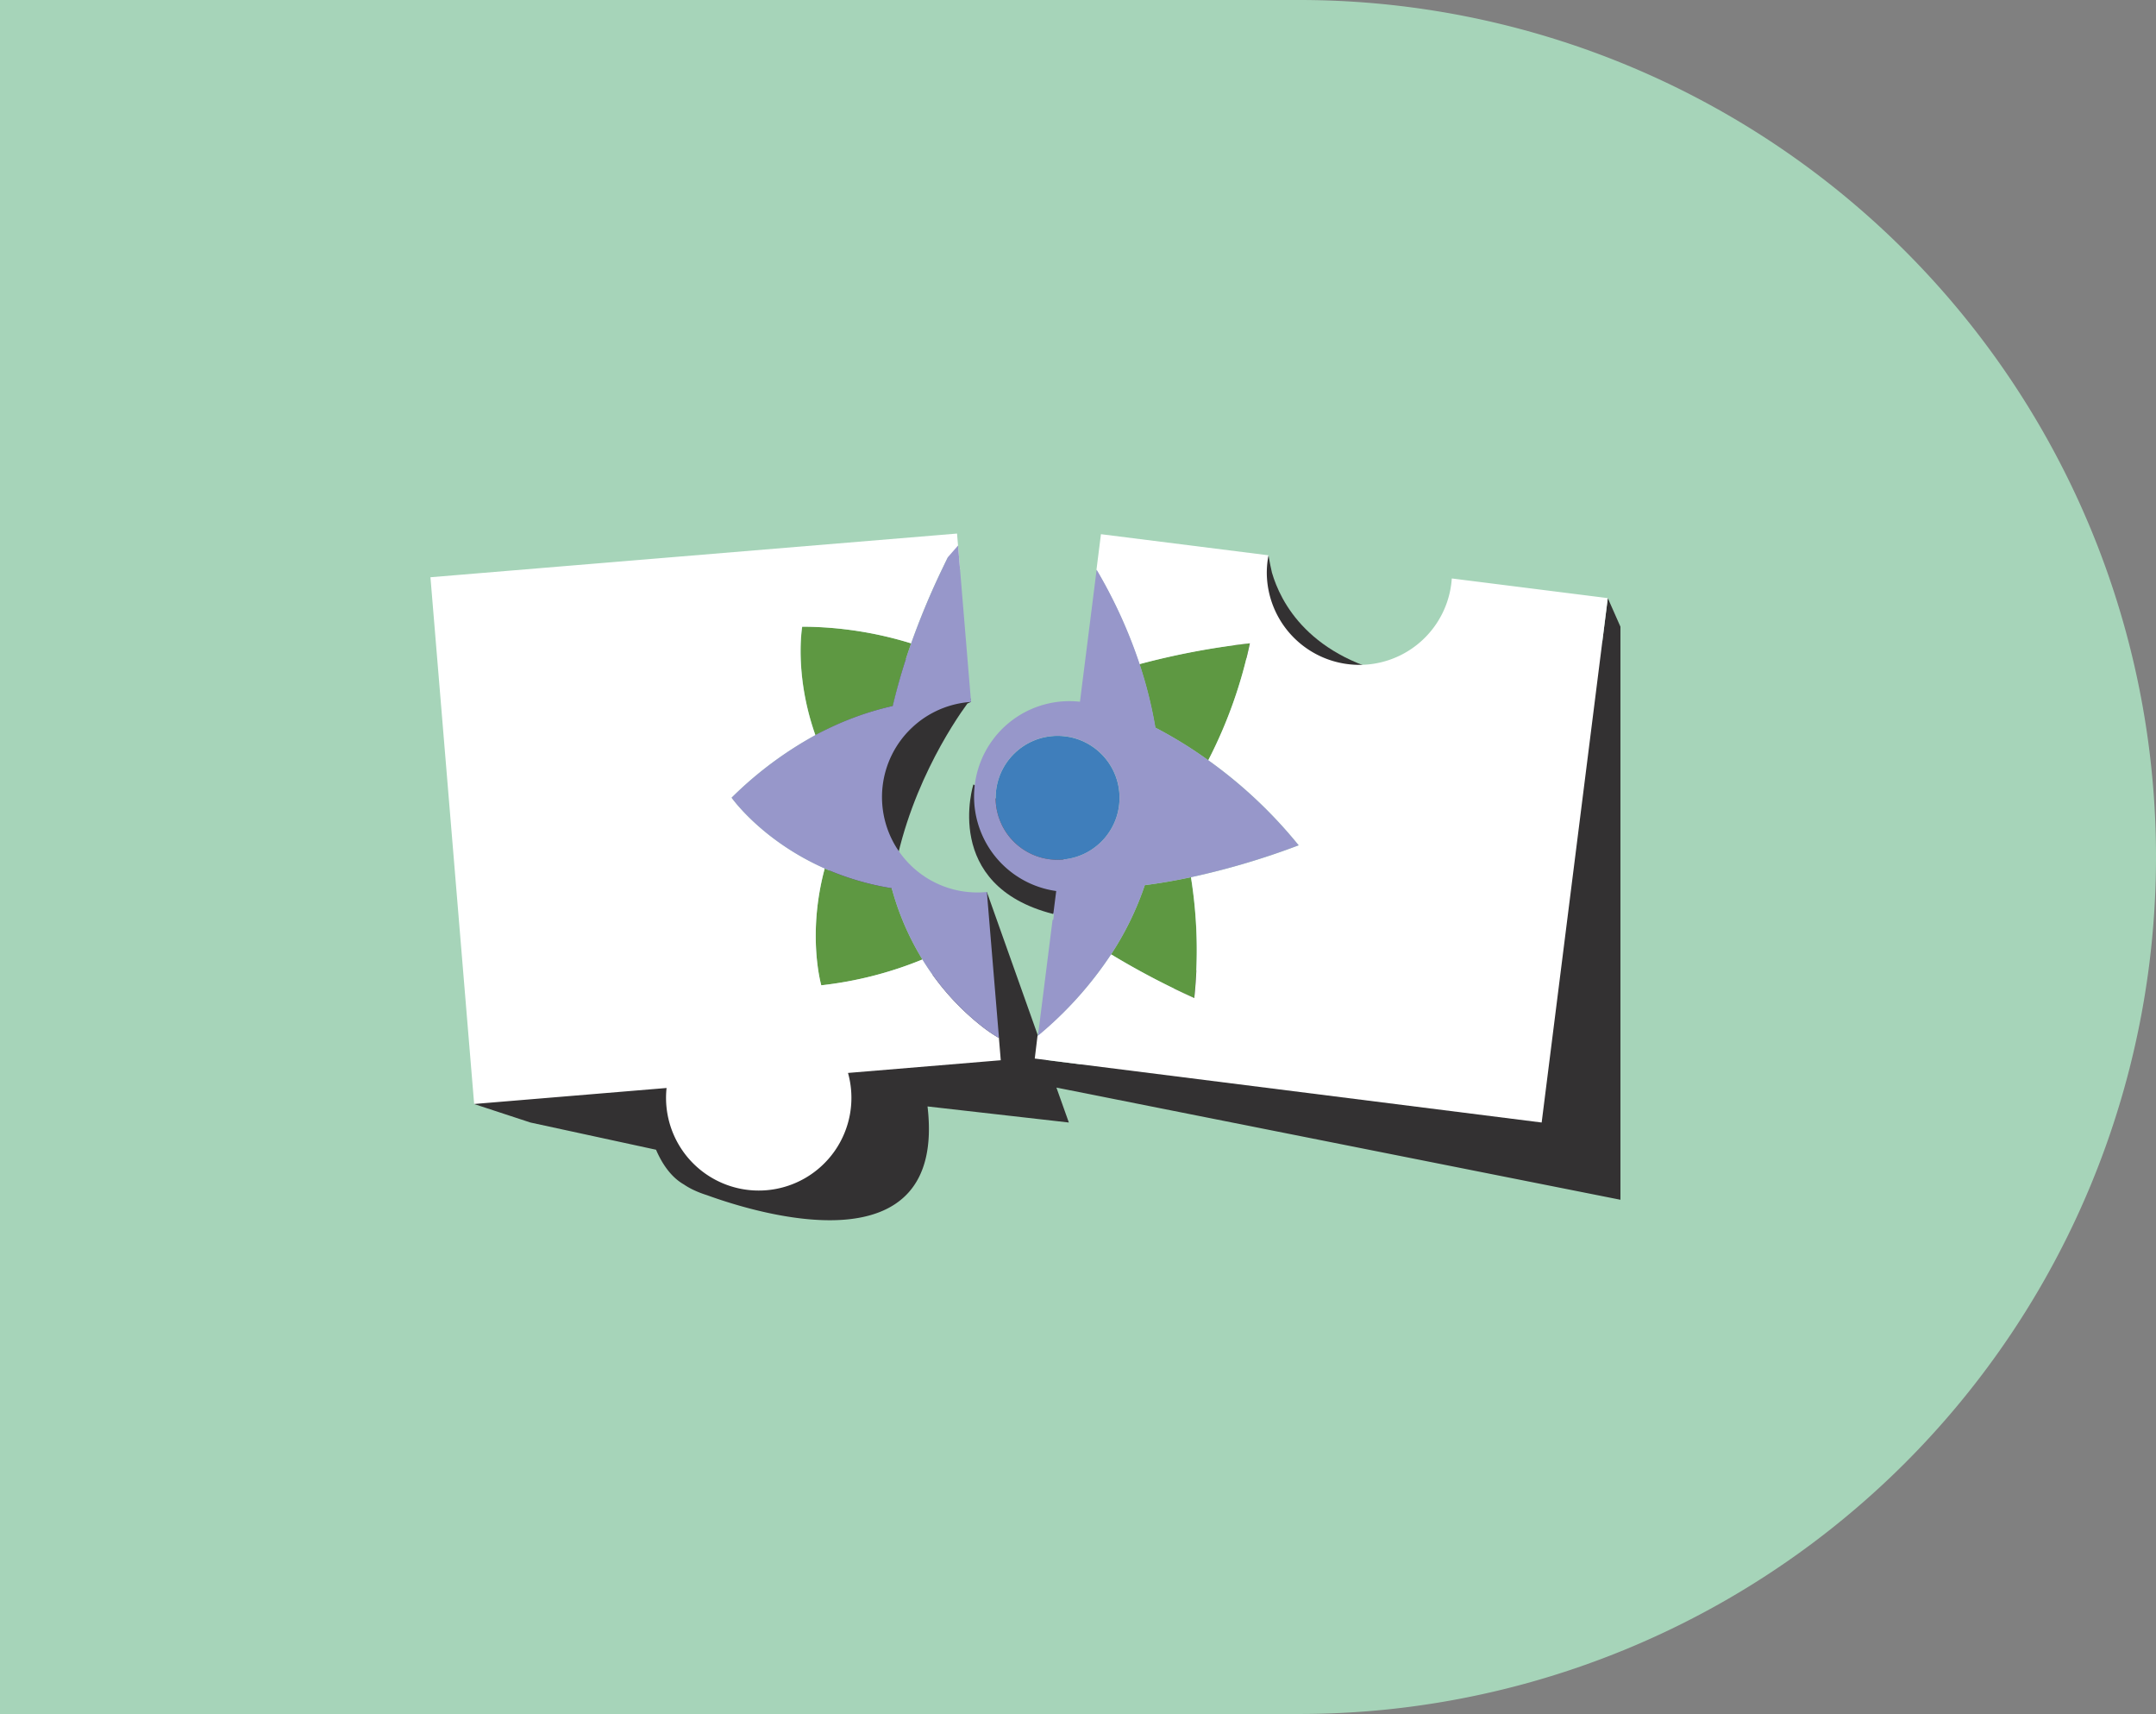
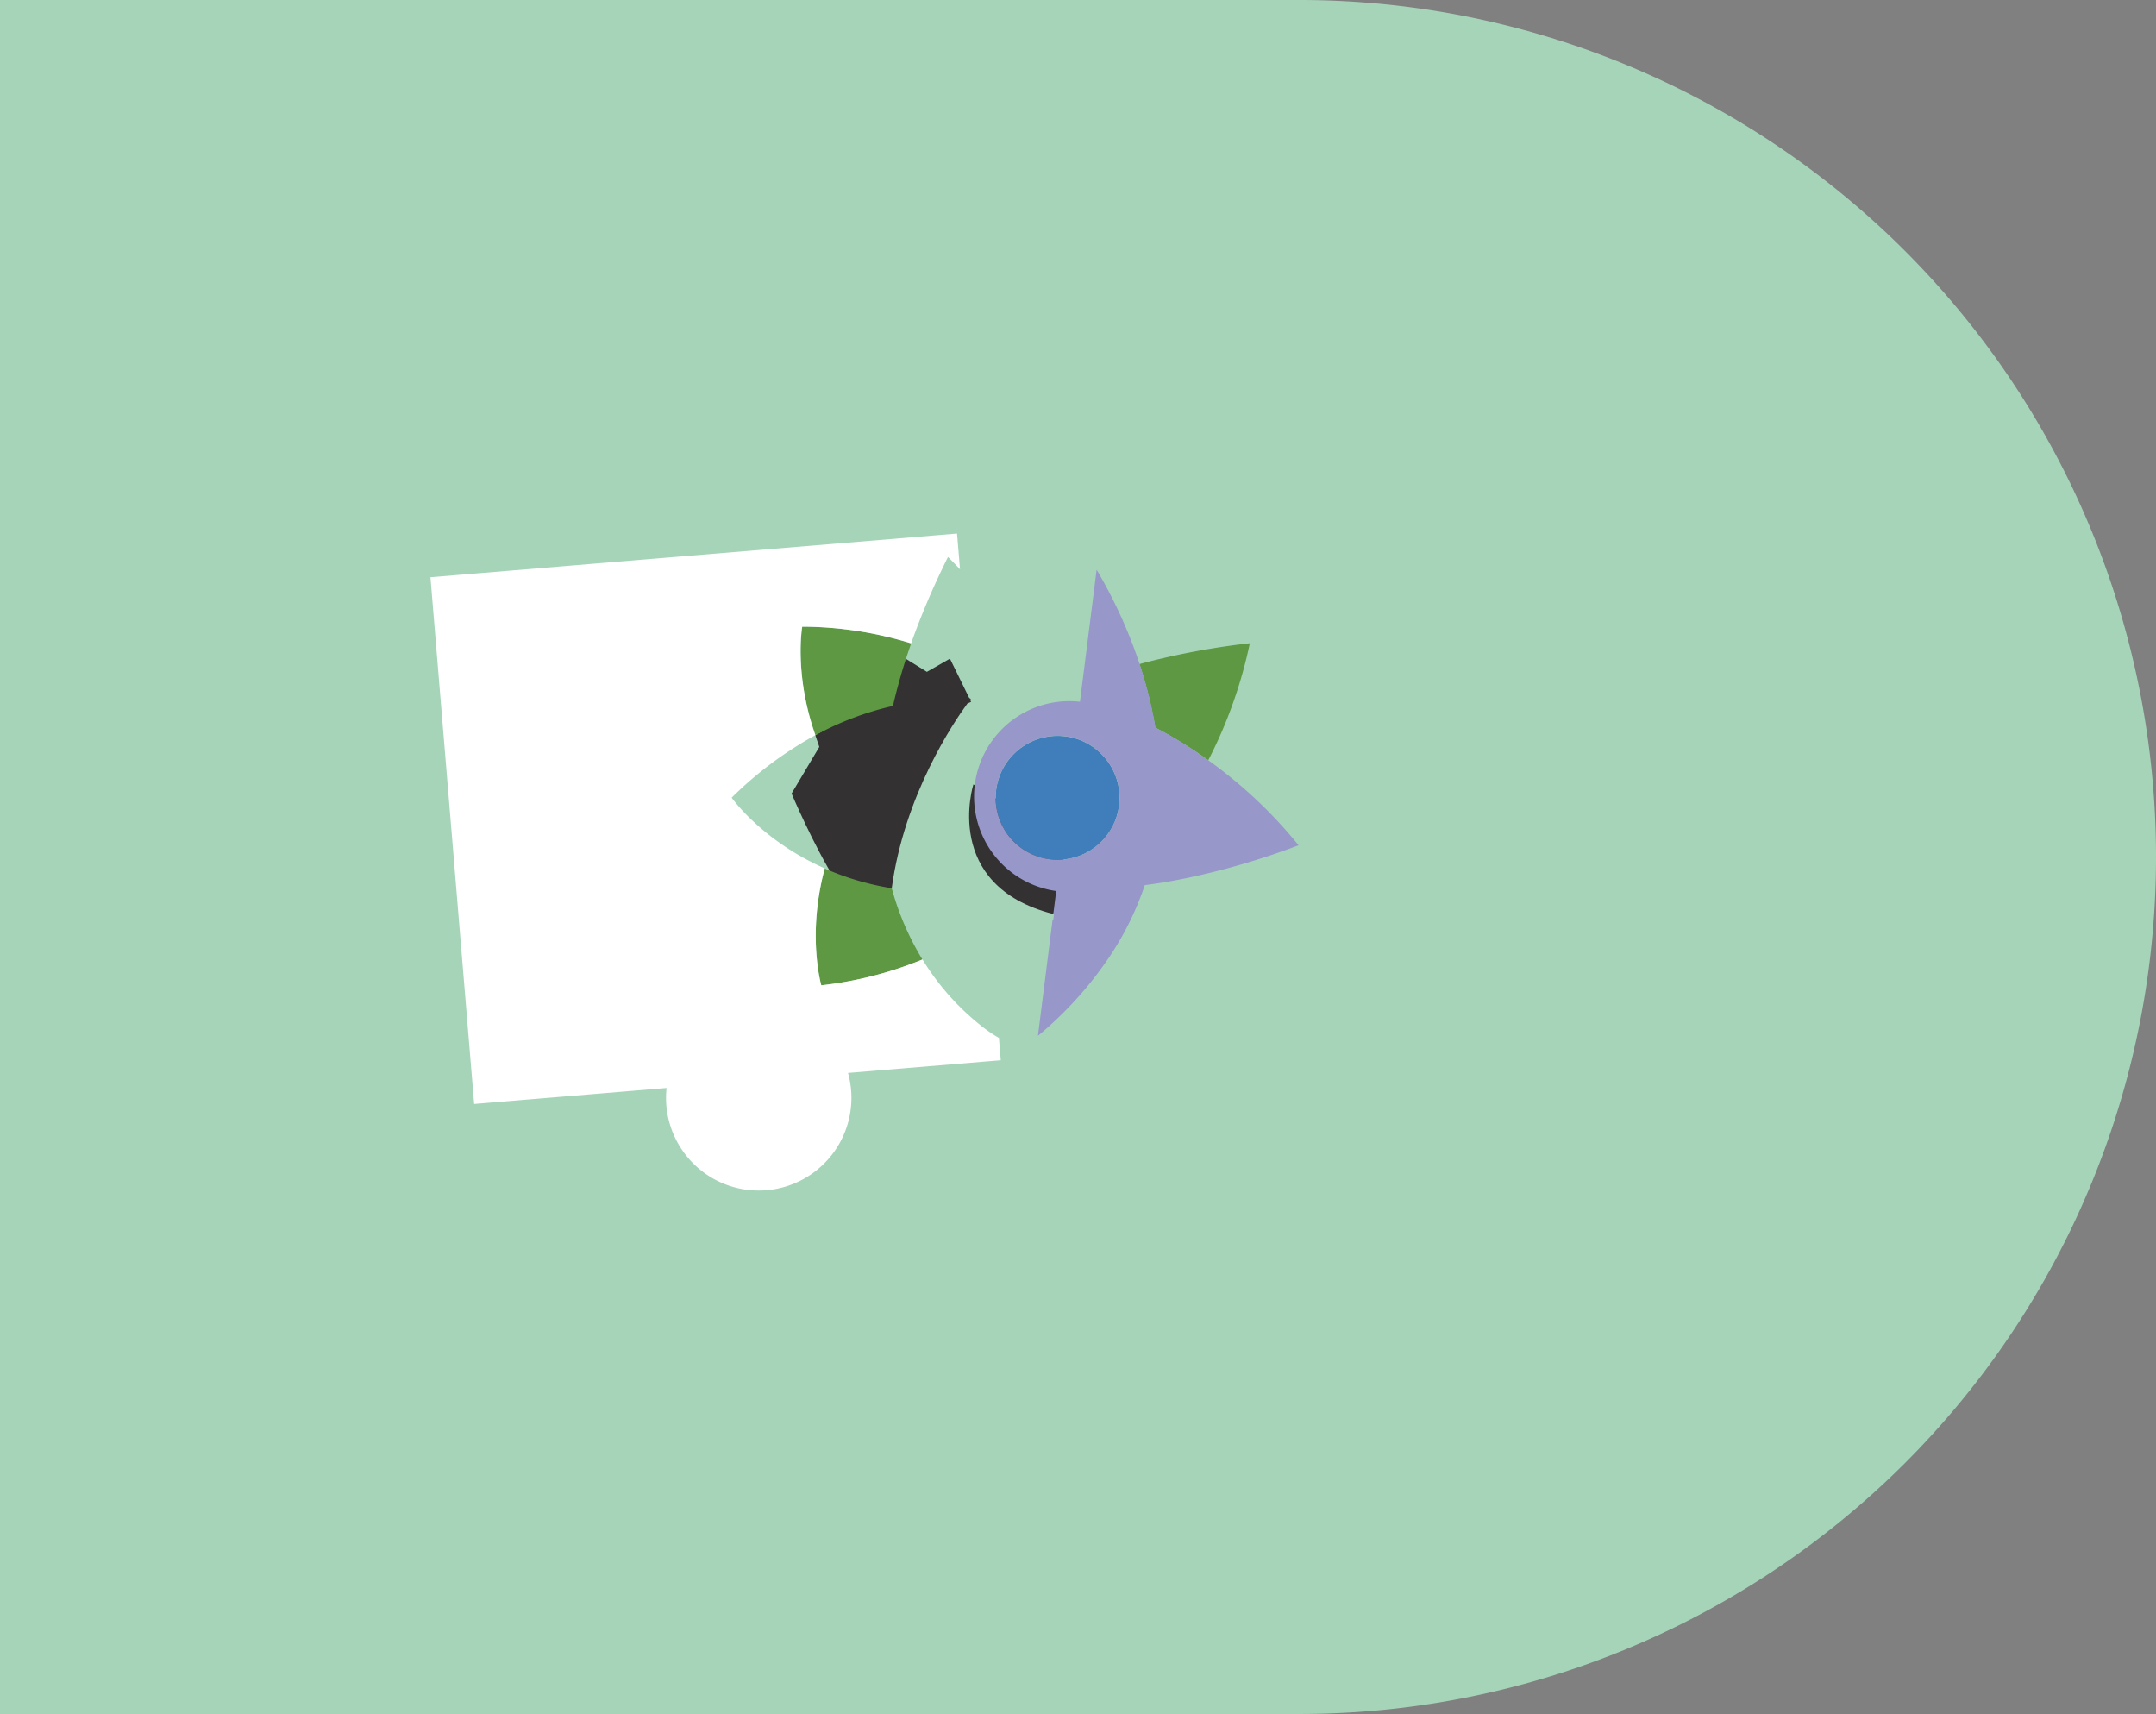
<svg xmlns="http://www.w3.org/2000/svg" viewBox="0 0 816.93 649.29">
  <rect x="0" y="0" width="816.93" height="649.29" fill="#808080" stroke="none" />
  <defs>
    <style>.cls-1{fill:#a6d4b9;}.cls-2{fill:#333132;}.cls-3{fill:#5e9842;}.cls-4{fill:#3f7ebb;}.cls-5{fill:#fff;}.cls-6{fill:#9797ca;}</style>
  </defs>
  <g id="Layer_2" data-name="Layer 2">
    <g id="Layer_1-2" data-name="Layer 1">
      <path class="cls-1" d="M324.64,0H816.93a0,0,0,0,1,0,0V649.29a0,0,0,0,1,0,0H324.64A324.64,324.64,0,0,1,0,324.64v0A324.64,324.64,0,0,1,324.64,0Z" transform="translate(816.93 649.29) rotate(-180)" />
-       <path class="cls-2" d="M480.63,258s4.75-.81,10-2h0s90.76,9.49,41.52.35c-36.24-6.73-47-28.44-50.2-39.44-.89-3.88-1.3-6.52-1.3-6.52l-22.82,23.79h0Z" />
      <path class="cls-2" d="M399,346.22l11.29-13.89-31-28.6-10.47-6.58S356.71,335.41,399,346.22Z" />
      <path class="cls-2" d="M337.89,336.45c4.8-35.35,23.54-62.94,28.66-69.93.89-.43,1.41-.64,1.41-.64l-.37-.75.28-.35-.64-.4-7.29-14.87-8.73,5-17.43-10.79L315.2,274.94l-6.26,3.56s.55,1.74,1.5,4.44l-10.51,17.67S332.32,377.5,337.89,336.45Z" />
-       <path class="cls-2" d="M609.21,226.58l-2.06,16.34L409.5,403.2l-12.93-1.63L373.94,337.9l-39.58,60.15-22.05-1.78-41.13-19.71-3.31-15-14.43,6.54-9.61-4.61,1.81,8.14-37,16.75-4.89,5-8.43-.25,1.34,7.58-17,17.52,21.33,7,47.59,10.31c2.18,5.07,5.51,10.27,10.54,13.15h0a26.53,26.53,0,0,0,4.11,2.29h0a38,38,0,0,0,4.58,1.75c19.07,6.94,91,29.16,83.64-33.59L405,425.23,400.29,412,614,454.49V237.4h0Z" />
      <path class="cls-3" d="M345.26,243.72A141,141,0,0,0,304,237.4s-3.19,18,5,41.1a114.29,114.29,0,0,1,29.34-11.07A221.63,221.63,0,0,1,345.26,243.72Z" />
      <path class="cls-3" d="M312.5,329c-6.81,25.28-1.31,44.27-1.31,44.27a142.16,142.16,0,0,0,38.34-9.79,103.08,103.08,0,0,1-11.64-27A103.53,103.53,0,0,1,312.5,329Z" />
-       <path class="cls-3" d="M421,361.52a293.54,293.54,0,0,0,31.49,16.57,174.28,174.28,0,0,0-1.25-45.76q-9.09,1.92-17.46,3A114.12,114.12,0,0,1,421,361.52Z" />
      <path class="cls-3" d="M457.82,288a175.06,175.06,0,0,0,15.75-44.33,285.58,285.58,0,0,0-41.83,7.9,162.76,162.76,0,0,1,6,24.07A161.62,161.62,0,0,1,457.82,288Z" />
      <circle class="cls-4" cx="400.73" cy="302.24" r="23.47" />
-       <path class="cls-5" d="M550.1,219.13A35.09,35.09,0,0,1,480,217a34.61,34.61,0,0,1,.65-6.64l-63.49-8-1.7,13.5a184.43,184.43,0,0,1,16.3,35.74,285.58,285.58,0,0,1,41.83-7.9A175.06,175.06,0,0,1,457.82,288a174.48,174.48,0,0,1,34.27,32.22,285,285,0,0,1-40.81,12.09,174.28,174.28,0,0,1,1.25,45.76A293.54,293.54,0,0,1,421,361.52a140.54,140.54,0,0,1-27.87,30.84L392.08,401l192.07,24.23,25.06-198.65Z" />
      <path class="cls-5" d="M378.39,393.13a56.4,56.4,0,0,1-6.92-4.79h0a95.88,95.88,0,0,1-21.94-24.89,142.16,142.16,0,0,1-38.34,9.79s-5.5-19,1.31-44.27c-23.94-10.58-35.27-26.79-35.27-26.79a141.71,141.71,0,0,1,31.71-23.68c-8.16-23.1-5-41.1-5-41.1a141,141,0,0,1,41.29,6.32,287.14,287.14,0,0,1,11.85-28.38h0c.69-1.44,1.38-2.88,2.11-4.34,0,0,1.75,1.63,4.57,4.68l-1.13-13.56-6.6.55-192.93,16,16.56,199.54,72.91-6.06a35.12,35.12,0,1,0,68.75-5.7l51.27-4.26h0l6.61-.55-.72-8.68Z" />
-       <path class="cls-6" d="M457.82,288a161.62,161.62,0,0,0-20-12.36,162.76,162.76,0,0,0-6-24.07,184.43,184.43,0,0,0-16.3-35.74l-4.7,37.27-.72,5.64-.75,6-.14,1.09a36.14,36.14,0,0,0-9,71.71l-1.1,8.69a2.11,2.11,0,0,1,.23.19l-.24,1.95-.28.13-5.53,43.87A140.54,140.54,0,0,0,421,361.52a114.12,114.12,0,0,0,12.78-26.22q8.37-1.05,17.46-3a285,285,0,0,0,40.81-12.09A174.48,174.48,0,0,0,457.82,288Zm-78.28,24.31a23.48,23.48,0,1,1,31.29,11.1A23.47,23.47,0,0,1,379.54,312.33Z" />
-       <path class="cls-6" d="M374.66,346.64l-.72-8.74a36.13,36.13,0,1,1-6-72l-.09-1.1-.5-6-.47-5.66-3.11-37.44-.75-9.05L359.22,211c-.73,1.46-1.42,2.9-2.11,4.34a287.14,287.14,0,0,0-11.85,28.38,221.63,221.63,0,0,0-7,23.71,114.29,114.29,0,0,0-29.34,11.07,141.71,141.71,0,0,0-31.71,23.68S288.56,318.39,312.5,329a103.53,103.53,0,0,0,25.39,7.48,103.08,103.08,0,0,0,11.64,27,96,96,0,0,0,21.94,24.89,56.4,56.4,0,0,0,6.92,4.79l.12-.15-3.66-44.06Zm-13.15-8.85-.36-.07.36.07ZM343.4,278q2.46-2.42,5.15-4.8Q345.87,275.54,343.4,278Zm5.85,55.37.35.21Zm6.55,3-.19-.07Zm1.68.53.54.34-.54-.34Z" />
+       <path class="cls-6" d="M457.82,288a161.62,161.62,0,0,0-20-12.36,162.76,162.76,0,0,0-6-24.07,184.43,184.43,0,0,0-16.3-35.74l-4.7,37.27-.72,5.64-.75,6-.14,1.09a36.14,36.14,0,0,0-9,71.71l-1.1,8.69a2.11,2.11,0,0,1,.23.19l-.24,1.95-.28.13-5.53,43.87A140.54,140.54,0,0,0,421,361.52a114.12,114.12,0,0,0,12.78-26.22q8.37-1.05,17.46-3a285,285,0,0,0,40.81-12.09A174.48,174.48,0,0,0,457.82,288Zm-78.28,24.31a23.48,23.48,0,1,1,31.29,11.1A23.47,23.47,0,0,1,379.54,312.33" />
    </g>
  </g>
</svg>